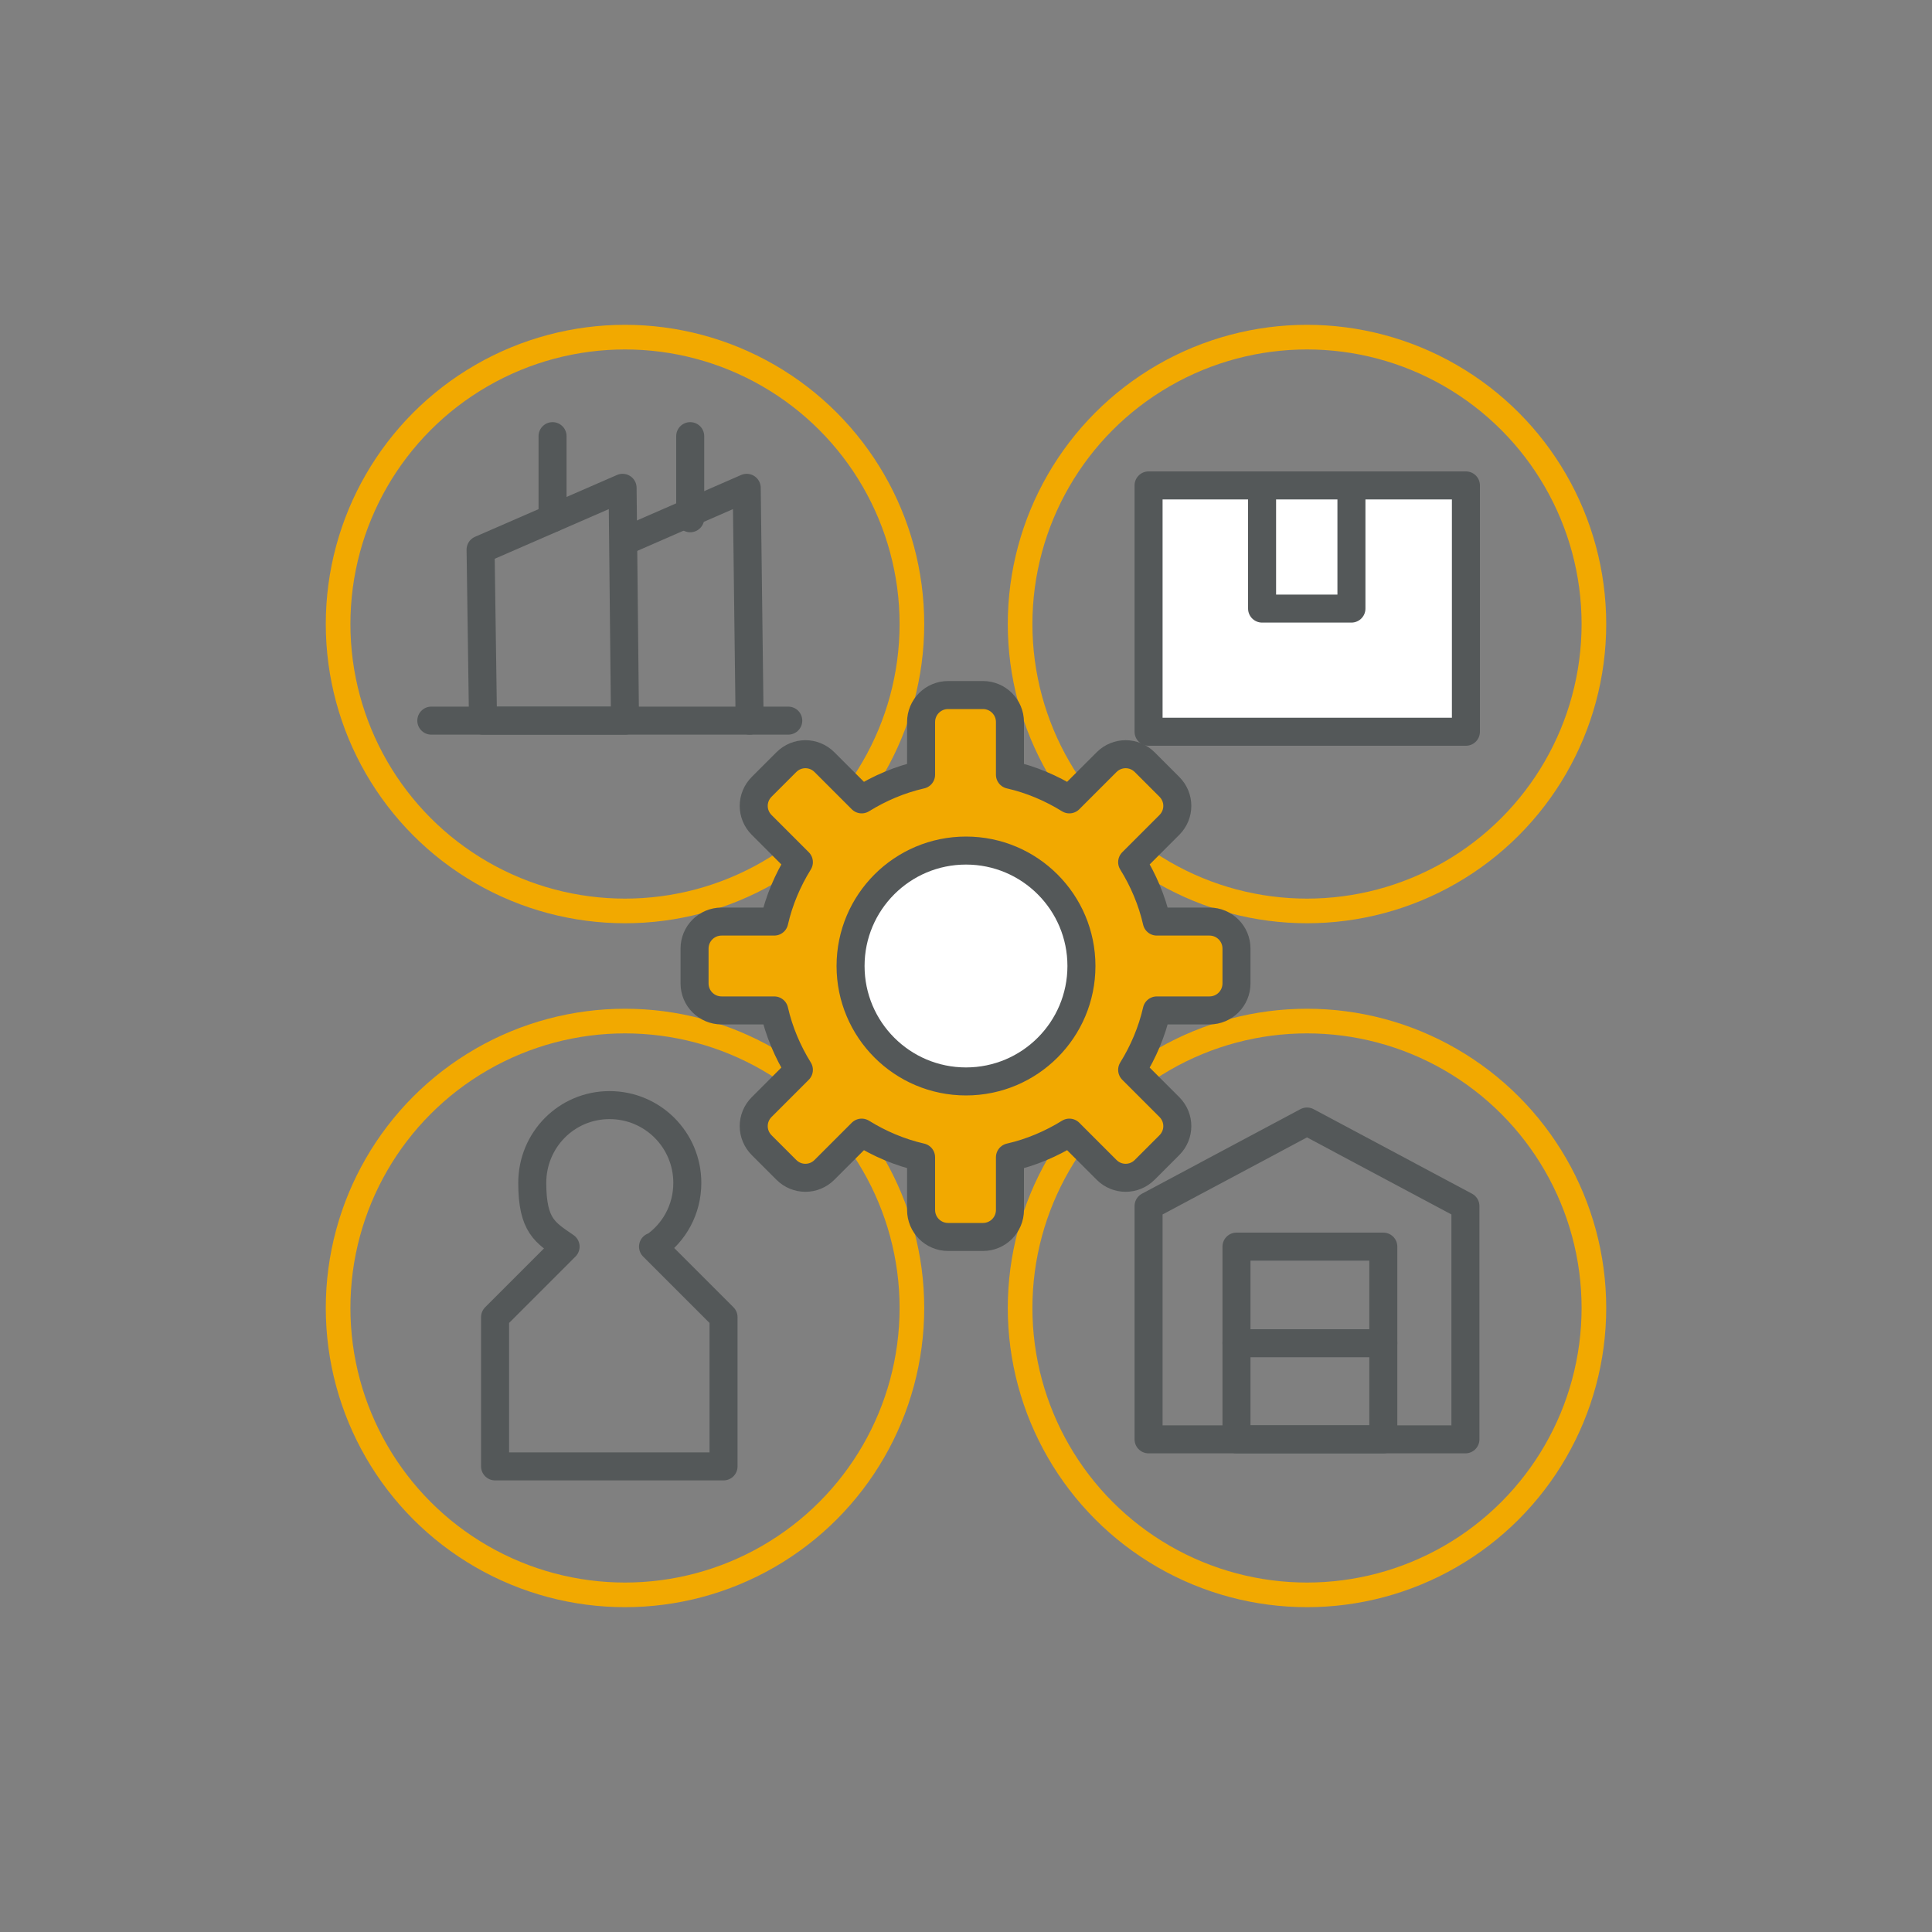
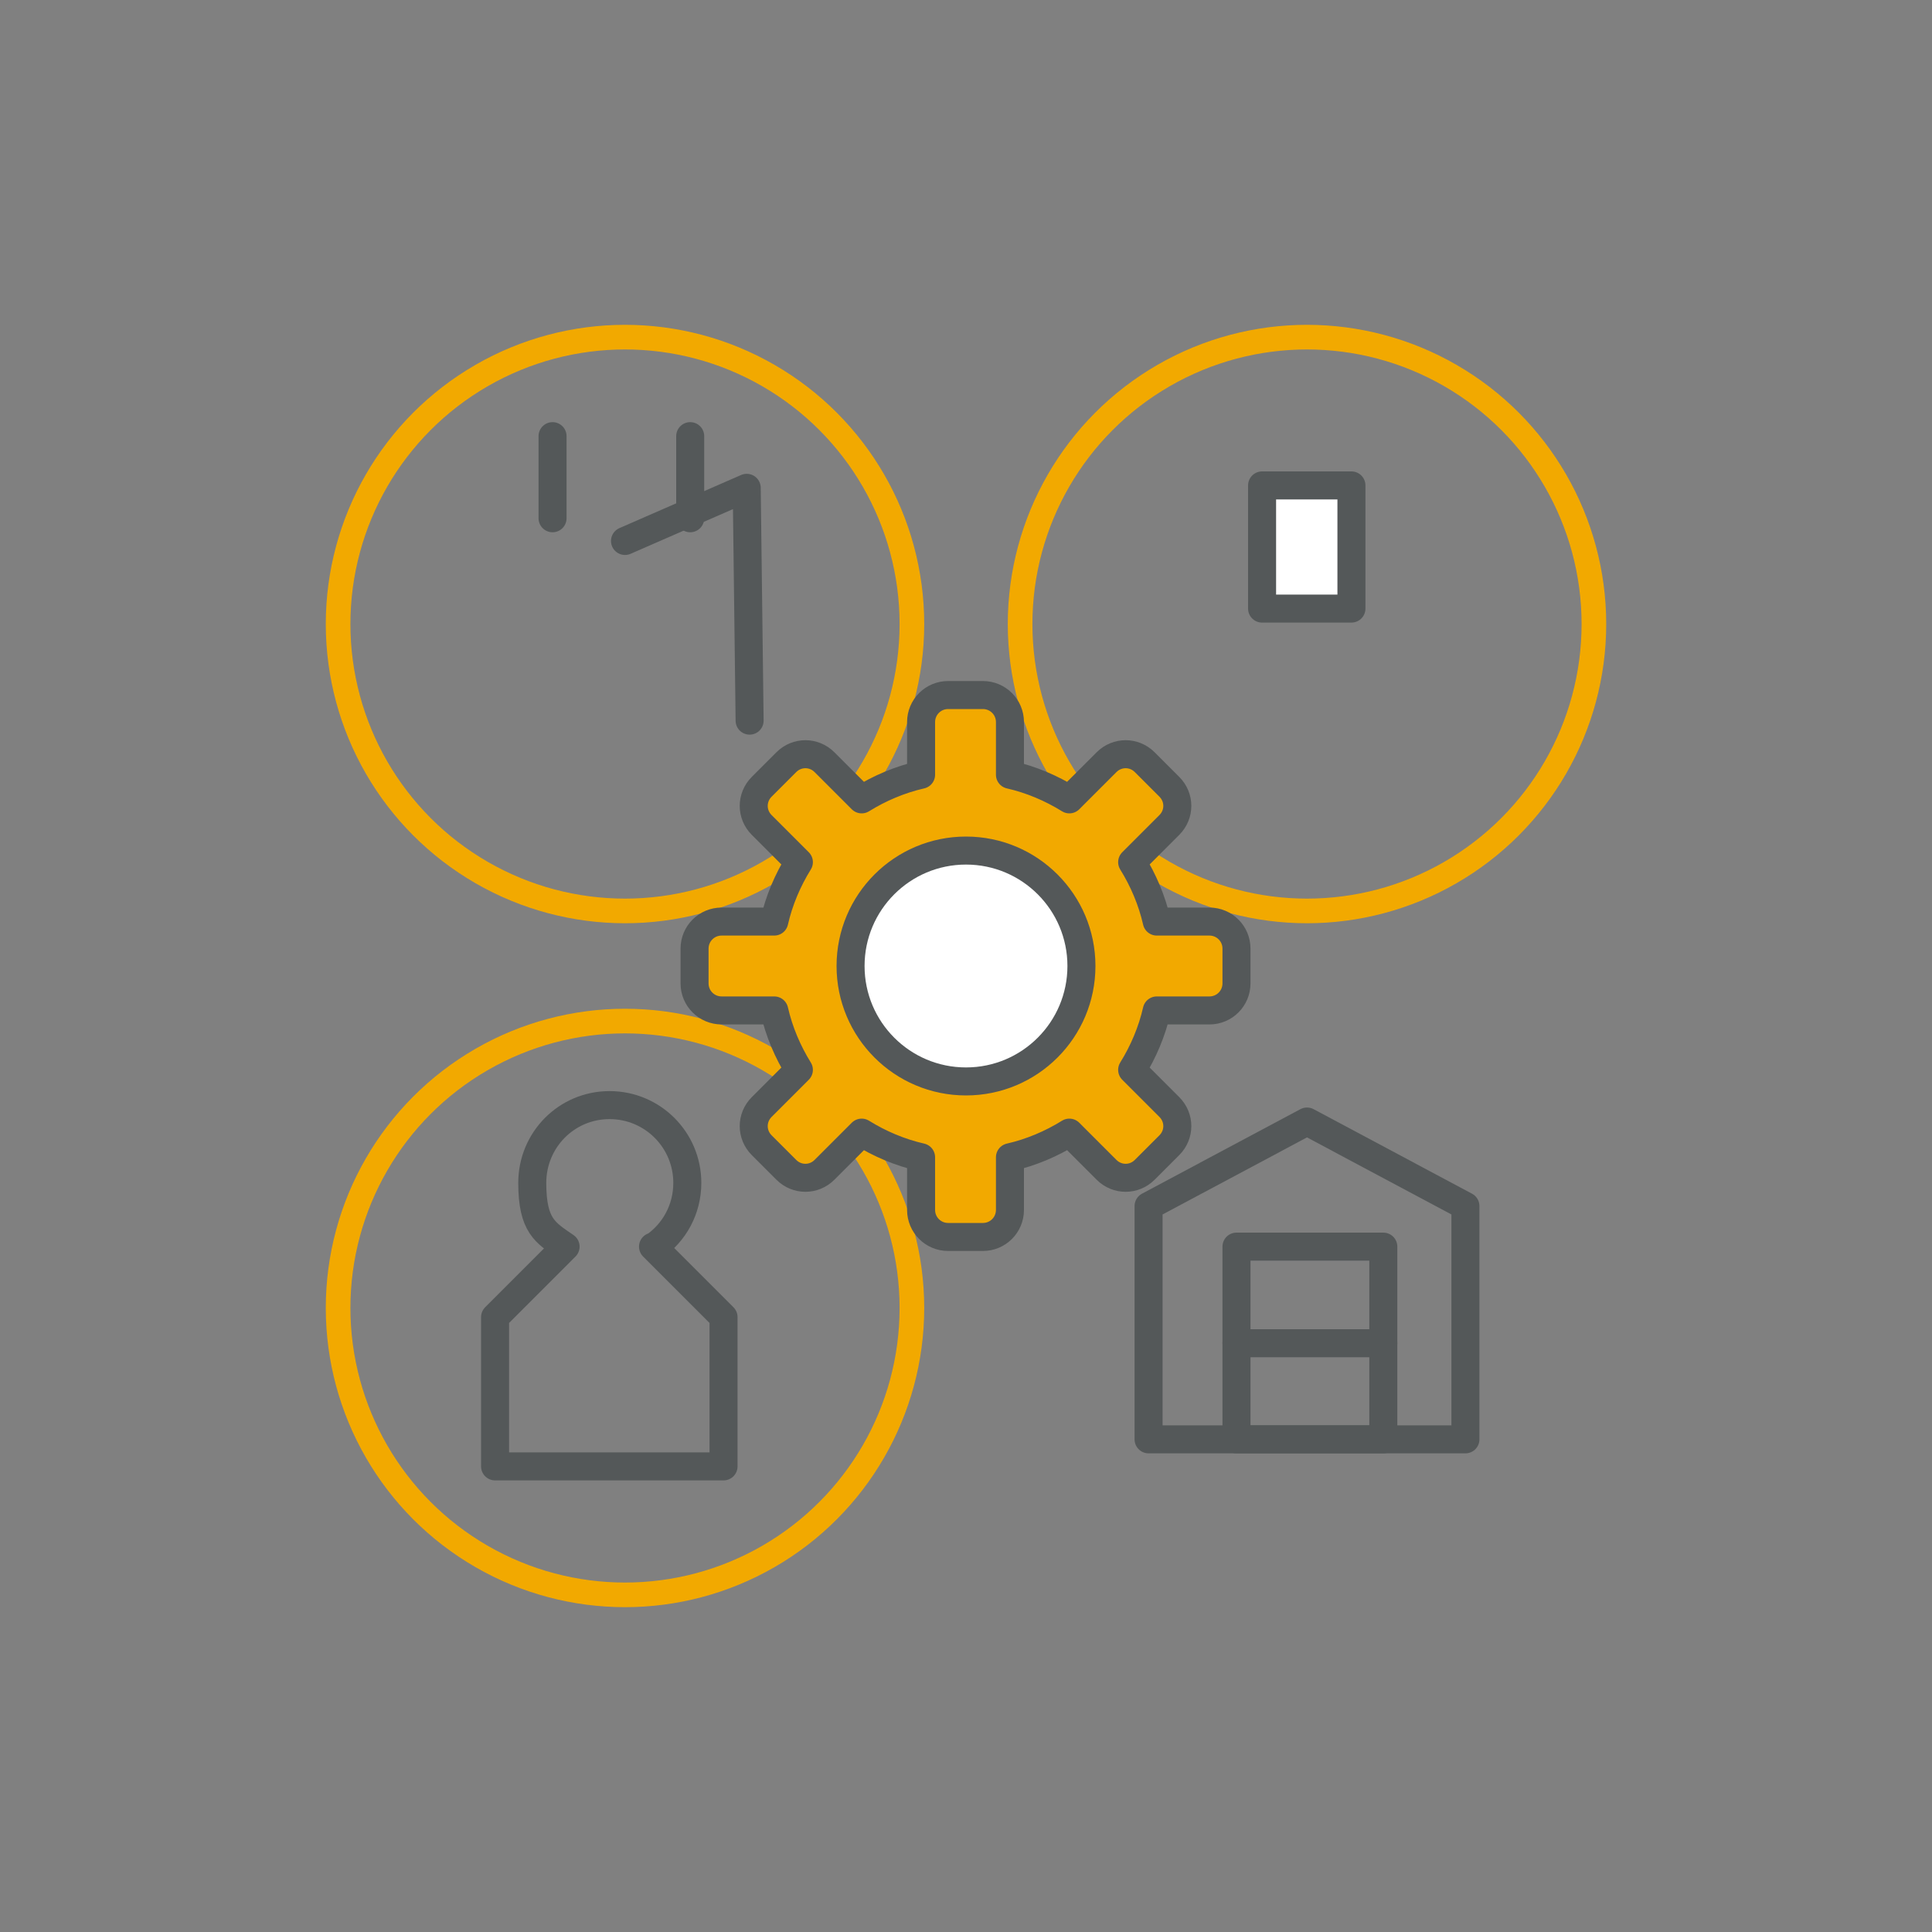
<svg xmlns="http://www.w3.org/2000/svg" id="Layer_1" data-name="Layer 1" width="400" height="400" version="1.1" viewBox="0 0 400 400">
  <rect x="0" y="0" width="400" height="400" fill="#808080" stroke="none" />
  <defs>
    <style>
      .cls-1 {
        fill: #f2a900;
      }

      .cls-1, .cls-2, .cls-3, .cls-4 {
        stroke-linecap: round;
        stroke-linejoin: round;
      }

      .cls-1, .cls-2, .cls-4 {
        stroke: #545859;
        stroke-width: 5.8px;
      }

      .cls-2 {
        fill: #fff;
      }

      .cls-3 {
        stroke: #f2a900;
        stroke-width: 5.1px;
      }

      .cls-3, .cls-4 {
        fill: none;
      }
    </style>
  </defs>
  <g>
    <circle class="cls-3" cx="129.4" cy="129.2" r="59.4" />
    <circle class="cls-3" cx="270.6" cy="129.2" r="59.4" />
    <circle class="cls-3" cx="129.4" cy="270.8" r="59.4" />
-     <circle class="cls-3" cx="270.6" cy="270.8" r="59.4" />
  </g>
-   <rect class="cls-2" x="237.8" y="100.5" width="65.7" height="51" />
  <polygon class="cls-4" points="303.4 298 270.6 298 237.8 298 237.8 273.9 237.8 249.7 270.6 232.2 303.4 249.7 303.4 273.9 303.4 298" />
  <rect class="cls-2" x="261.3" y="100.5" width="18.5" height="25.5" />
  <rect class="cls-4" x="256" y="258.1" width="30.4" height="39.9" />
  <line class="cls-4" x1="256" y1="278.1" x2="286.4" y2="278.1" />
-   <line class="cls-4" x1="89.3" y1="149.2" x2="163.2" y2="149.2" />
-   <polygon class="cls-4" points="99.5 113.8 128.9 101 129.4 149.2 100 149.2 99.5 113.8" />
  <polyline class="cls-4" points="129.4 112 154.6 101 155.2 149.2" />
  <line class="cls-4" x1="114.4" y1="107.3" x2="114.4" y2="90.3" />
  <line class="cls-4" x1="142.9" y1="107.3" x2="142.9" y2="90.3" />
  <path class="cls-4" d="M135.4,258.1c4.2-2.9,6.9-7.7,6.9-13.2,0-8.9-7.2-16.1-16.1-16.1s-16,7.2-16,16.1,2.7,10.3,6.9,13.2l-14.6,14.6v30.9h47.3v-30.9l-14.6-14.6Z" />
  <g>
    <path class="cls-1" d="M250.4,190.8h-10.9c-1-4.4-2.8-8.6-5.1-12.3l7.7-7.7c2.2-2.2,2.2-5.7,0-7.9l-5.1-5.1c-2.2-2.2-5.7-2.2-7.9,0l-7.7,7.7c-3.7-2.3-7.9-4.1-12.3-5.1v-10.9c0-3.1-2.5-5.6-5.6-5.6h-7.2c-3.1,0-5.6,2.5-5.6,5.6v10.9c-4.4,1-8.6,2.8-12.3,5.1l-7.7-7.7c-2.2-2.2-5.7-2.2-7.9,0l-5.1,5.1c-2.2,2.2-2.2,5.7,0,7.9l7.7,7.7c-2.3,3.7-4.1,7.9-5.1,12.3h-10.9c-3.1,0-5.6,2.5-5.6,5.6v7.2c0,3.1,2.5,5.6,5.6,5.6h10.9c1,4.4,2.8,8.6,5.1,12.3l-7.7,7.7c-2.2,2.2-2.2,5.7,0,7.9l5.1,5.1c2.2,2.2,5.7,2.2,7.9,0l7.7-7.7c3.7,2.3,7.9,4.1,12.3,5.1v10.9c0,3.1,2.5,5.6,5.6,5.6h7.2c3.1,0,5.6-2.5,5.6-5.6v-10.9c4.4-1,8.6-2.8,12.3-5.1l7.7,7.7c2.2,2.2,5.7,2.2,7.9,0l5.1-5.1c2.2-2.2,2.2-5.7,0-7.9l-7.7-7.7c2.3-3.7,4.1-7.9,5.1-12.3h10.9c3.1,0,5.6-2.5,5.6-5.6v-7.2c0-3.1-2.5-5.6-5.6-5.6Z" />
    <circle class="cls-2" cx="200" cy="200" r="23.9" />
  </g>
</svg>